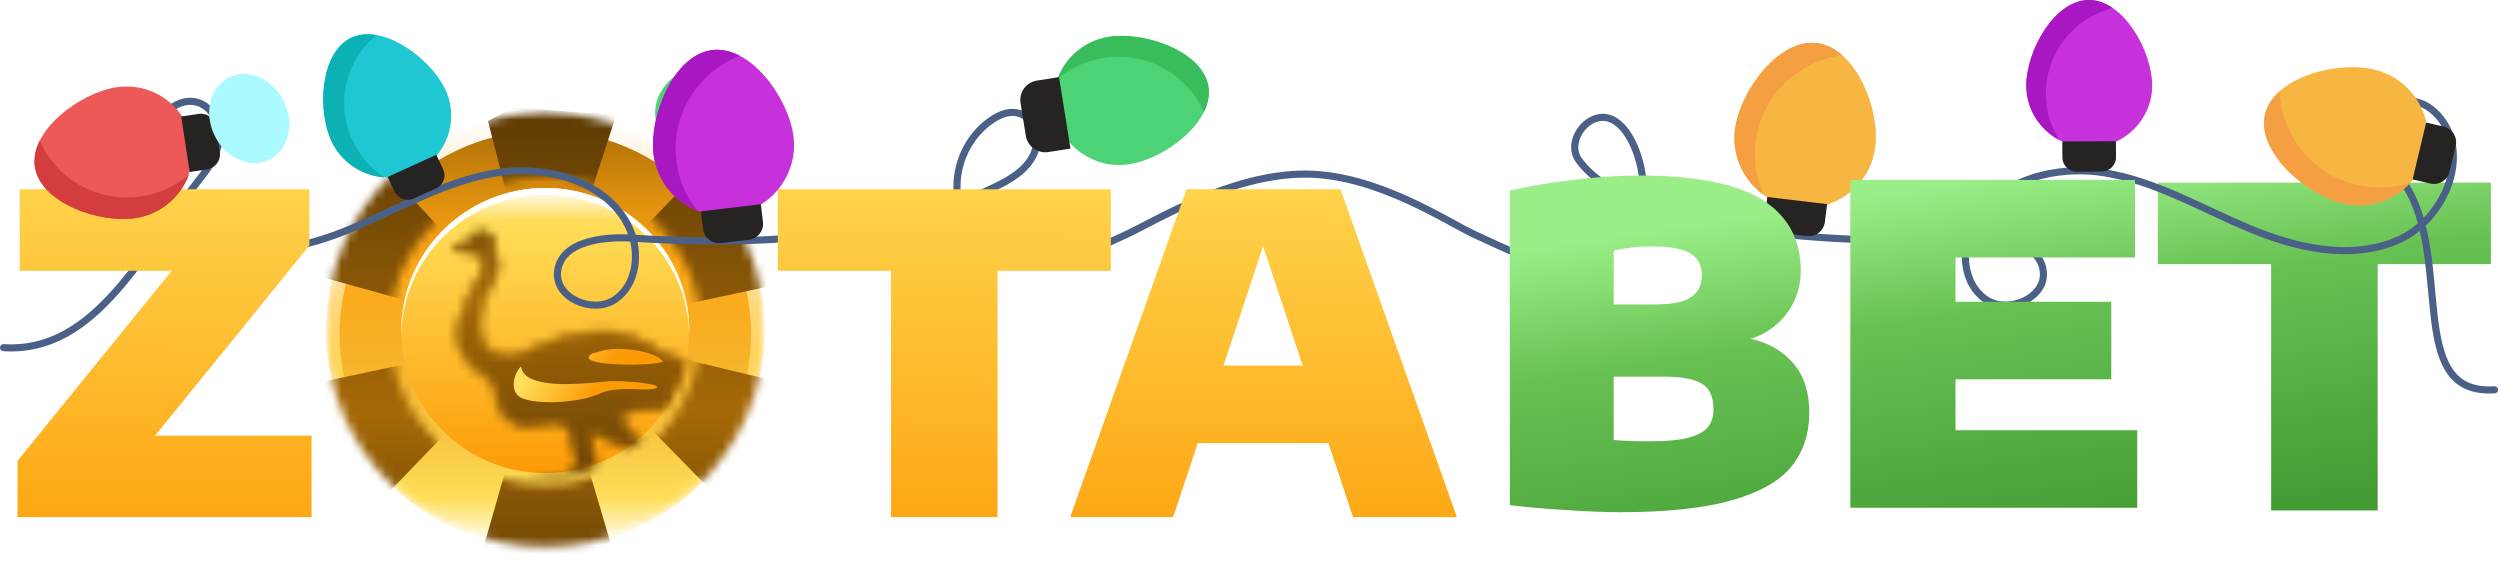
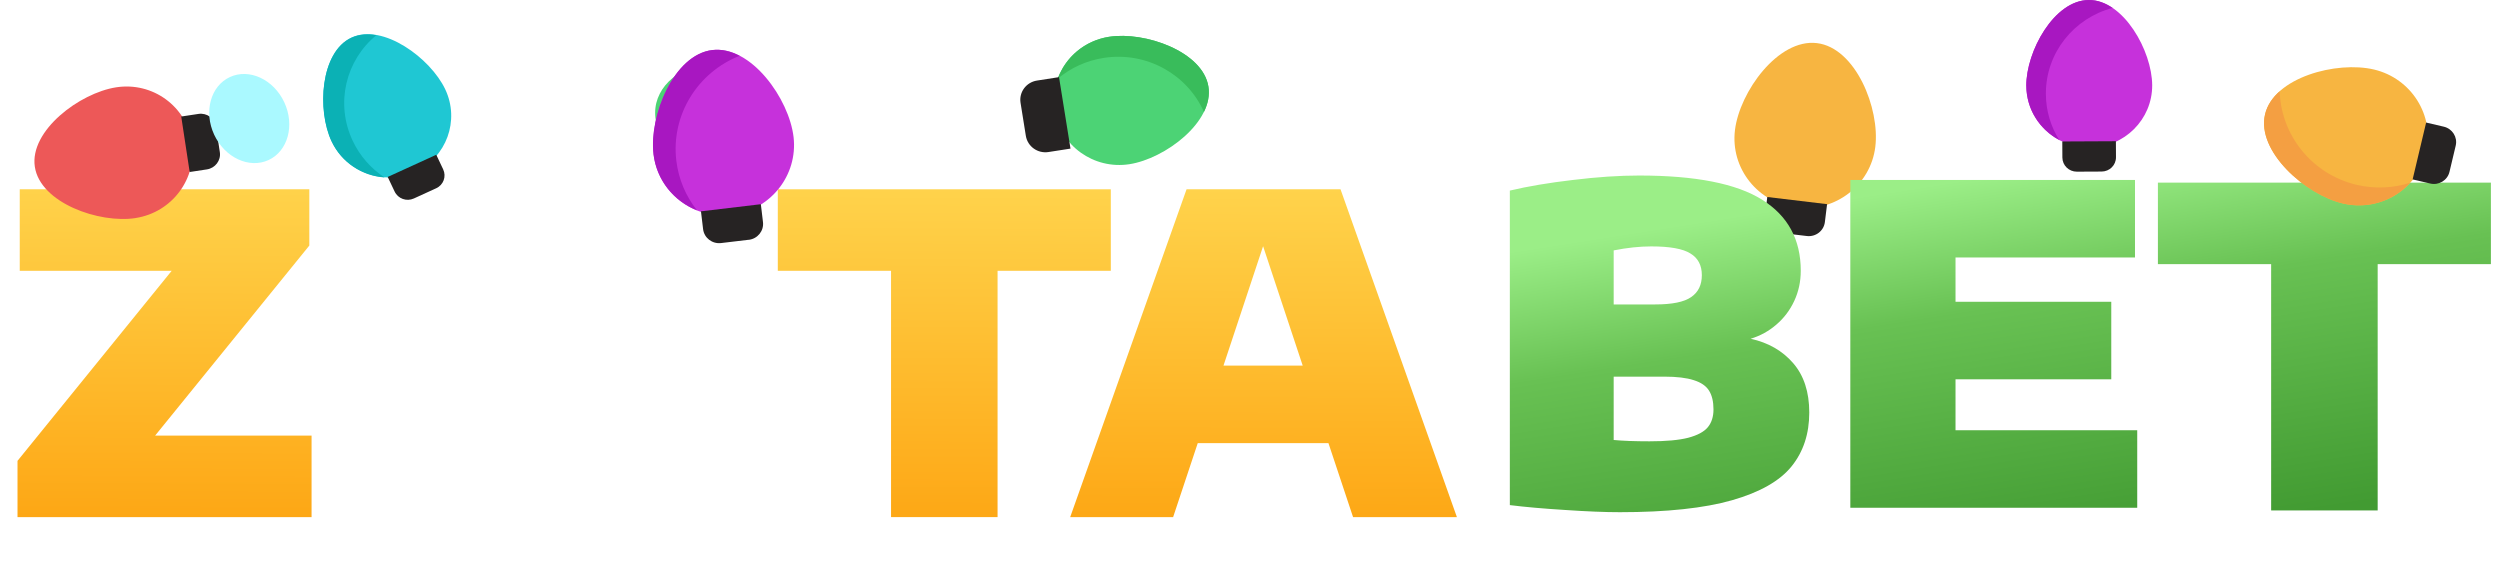
<svg xmlns="http://www.w3.org/2000/svg" width="282" height="65" viewBox="0 0 282 65" fill="none">
  <mask id="mask0_1514_8284" style="mask-type:alpha" maskUnits="userSpaceOnUse" x="36" y="12" width="51" height="50">
-     <ellipse cx="61.51" cy="37.179" rx="24.754" ry="24.5" fill="white" />
-   </mask>
+     </mask>
  <g mask="url(#mask0_1514_8284)">
    <ellipse cx="61.525" cy="37.178" rx="24.644" ry="24.391" fill="url(#paint0_linear_1514_8284)" />
    <g filter="url(#filter0_i_1514_8284)">
      <ellipse cx="61.51" cy="37.288" rx="23.207" ry="22.969" fill="url(#paint1_linear_1514_8284)" />
    </g>
    <ellipse cx="61.51" cy="37.289" rx="24.754" ry="24.5" transform="rotate(-180 61.51 37.289)" fill="url(#paint2_linear_1514_8284)" />
    <mask id="mask1_1514_8284" style="mask-type:alpha" maskUnits="userSpaceOnUse" x="35" y="12" width="53" height="51">
      <path fill-rule="evenodd" clip-rule="evenodd" d="M61.51 62.554C75.609 62.554 87.038 51.242 87.038 37.289C87.038 23.335 75.609 12.023 61.51 12.023C47.411 12.023 35.982 23.335 35.982 37.289C35.982 51.242 47.411 62.554 61.51 62.554ZM61.51 54.659C71.203 54.659 79.06 46.882 79.06 37.289C79.06 27.695 71.203 19.919 61.51 19.919C51.817 19.919 43.96 27.695 43.96 37.289C43.96 46.882 51.817 54.659 61.51 54.659Z" fill="url(#paint3_linear_1514_8284)" />
    </mask>
    <g mask="url(#mask1_1514_8284)">
      <path d="M61.346 38.115L55.041 13.65L57.902 12.159L69.513 12.954L61.346 38.115L62.554 51.064L56.235 50.847L61.346 38.115Z" fill="url(#paint4_linear_1514_8284)" />
      <path d="M61.346 38.115L55.041 13.65L57.902 12.159L69.513 12.954L61.346 38.115L62.554 51.064L56.235 50.847L61.346 38.115Z" fill="black" fill-opacity="0.2" />
      <path d="M60.901 38.09L36.341 31.262L36.468 28.064L42.969 18.51L60.901 38.09L74.309 42.857L70.222 46.63L60.901 38.09Z" fill="url(#paint5_linear_1514_8284)" />
      <path d="M60.901 38.09L36.341 31.262L36.468 28.064L42.969 18.51L60.901 38.09L74.309 42.857L70.222 46.63L60.901 38.09Z" fill="black" fill-opacity="0.2" />
      <path d="M61.589 37.679L43.335 55.316L40.6 53.609L35.49 43.26L61.589 37.679L82.206 17.759L87.241 32.194L61.589 37.679Z" fill="url(#paint6_linear_1514_8284)" />
      <path d="M61.589 37.679L43.335 55.316L40.6 53.609L35.49 43.26L61.589 37.679L82.206 17.759L87.241 32.194L61.589 37.679Z" fill="black" fill-opacity="0.2" />
-       <path d="M61.664 36.868L68.821 61.103L66.014 62.69L54.382 62.294L61.664 36.868L60.004 23.968H66.327L61.664 36.868Z" fill="url(#paint7_linear_1514_8284)" />
      <path d="M61.664 36.868L68.821 61.103L66.014 62.69L54.382 62.294L61.664 36.868L60.004 23.968H66.327L61.664 36.868Z" fill="black" fill-opacity="0.2" />
      <path d="M62.111 36.878L86.894 42.86L86.88 46.06L80.717 55.832L62.111 36.878L48.544 32.573L52.496 28.662L62.111 36.878Z" fill="url(#paint8_linear_1514_8284)" />
      <path d="M62.111 36.878L86.894 42.86L86.88 46.06L80.717 55.832L62.111 36.878L48.544 32.573L52.496 28.662L62.111 36.878Z" fill="black" fill-opacity="0.2" />
      <path d="M61.437 37.312L79.064 19.06L81.857 20.673L87.325 30.841L61.437 37.312L41.529 57.927L35.992 43.672L61.437 37.312Z" fill="url(#paint9_linear_1514_8284)" />
      <path d="M61.437 37.312L79.064 19.06L81.857 20.673L87.325 30.841L61.437 37.312L41.529 57.927L35.992 43.672L61.437 37.312Z" fill="black" fill-opacity="0.2" />
    </g>
    <ellipse cx="61.51" cy="37.288" rx="16.245" ry="16.078" fill="url(#paint10_linear_1514_8284)" />
    <path d="M61.509 21.209C70.481 21.209 77.754 28.408 77.754 37.288C77.754 37.415 77.752 37.543 77.749 37.669C77.544 28.967 70.351 21.974 61.509 21.974C52.666 21.974 45.474 28.967 45.269 37.669C45.266 37.543 45.265 37.415 45.265 37.288C45.265 28.408 52.537 21.21 61.509 21.209Z" fill="white" />
    <g filter="url(#filter1_i_1514_8284)">
      <mask id="mask2_1514_8284" style="mask-type:alpha" maskUnits="userSpaceOnUse" x="45" y="21" width="33" height="33">
        <ellipse cx="61.509" cy="37.291" rx="16.245" ry="16.078" transform="rotate(180 61.509 37.291)" fill="white" />
      </mask>
      <g mask="url(#mask2_1514_8284)">
        <mask id="mask3_1514_8284" style="mask-type:alpha" maskUnits="userSpaceOnUse" x="51" y="25" width="33" height="39">
          <path fill-rule="evenodd" clip-rule="evenodd" d="M83.29 45.965C82.925 45.861 82.445 45.424 82.445 45.424C82.445 45.424 81.261 45.718 80.693 45.498C80.537 45.446 80.393 45.362 80.272 45.251C80.15 45.14 80.054 45.005 79.989 44.855C79.989 44.855 79.71 45.165 78.616 44.77C77.522 44.376 75.734 43.372 75.734 43.372C75.853 43.699 75.951 44.032 76.029 44.37C76.211 45.069 75.503 45.596 75.217 45.648C74.931 45.7 73.124 45.695 71.825 45.815C71.089 45.866 70.384 46.129 69.797 46.572C69.797 46.572 69.896 46.87 70.89 48.203C71.884 49.536 74.367 50.334 74.68 50.56C74.993 50.785 75.368 52.07 76.552 54.254C77.735 56.438 80.506 58.82 80.506 58.82C80.516 59.011 80.558 59.2 80.63 59.378C80.726 59.528 81.289 59.688 81.864 60.539C82.439 61.389 81.988 62.984 81.769 63.077C81.551 63.171 81.343 62.739 81.189 61.924C81.034 61.11 80.169 60.721 79.854 60.483C79.539 60.245 78.978 60.09 78.409 59.346C77.839 58.602 76.808 56.746 76.014 55.447C75.221 54.147 74.256 53.068 73.682 52.616C73.109 52.163 72.81 51.839 72.066 51.052C71.321 50.264 70.063 49.628 68.818 49.201C68.114 48.967 67.436 48.665 66.792 48.3L66.59 48.163C66.548 49.156 67.161 51.947 67.234 52.893C67.316 53.937 66.604 54.264 65.189 54.364C63.775 54.463 58.959 55.688 58.075 56.084C57.19 56.481 57.057 56.773 57.09 57.445C57.123 58.117 56.753 58.198 55.919 58.229C55.085 58.259 54.344 58.589 53.778 58.712C53.212 58.834 52.591 58.769 52.504 58.501C52.416 58.232 53.662 57.695 54.399 57.284C55.136 56.874 55.912 56.023 56.05 55.436C56.189 54.848 62.968 53.511 64.243 53.054C65.517 52.596 65.035 51.225 65.035 51.225C65.035 51.225 64.967 50.352 64.452 48.702C63.937 47.051 63.021 47.012 61.643 47.25C60.265 47.488 59.526 48.051 57.658 47.037C56.167 46.228 56.008 44.273 56.005 43.514C55.648 42.769 55.086 42.138 54.383 41.694C53.172 40.934 51.106 39.206 51.834 35.885C52.562 32.564 54.272 31.02 54.415 30.258C54.559 29.496 54.568 28.24 53.505 28.096C52.442 27.952 51.43 27.815 51.43 27.815C51.43 27.815 51.082 27.611 51.508 27.454C51.934 27.297 52.076 27.355 52.365 27.17C52.655 26.984 53.458 25.851 53.982 25.827C54.506 25.804 56.205 25.719 55.719 28.031C55.719 28.031 56.584 29.258 55.772 30.961C54.96 32.663 54.288 33.471 54.115 35.168C53.942 36.865 54.137 38.139 54.927 38.876C55.717 39.613 56.971 40.215 58.637 39.563C59.637 39.17 60.704 38.685 61.587 38.361C63.628 37.523 65.811 37.07 68.02 37.028C71.662 36.952 74.746 39.496 74.746 39.496C74.746 39.496 77.538 40.231 79.51 41.159C81.482 42.087 81.711 42.394 81.711 42.394C81.711 42.394 83.659 46.068 83.29 45.965Z" fill="url(#paint11_linear_1514_8284)" stroke="url(#paint12_linear_1514_8284)" stroke-width="0.442" />
        </mask>
        <g mask="url(#mask3_1514_8284)">
          <ellipse cx="61.965" cy="39.673" rx="17.903" ry="19.867" fill="url(#paint13_linear_1514_8284)" />
          <ellipse cx="61.965" cy="39.673" rx="17.903" ry="19.867" fill="black" fill-opacity="0.2" />
        </g>
      </g>
    </g>
    <path d="M58.814 44.874C57.448 44.217 57.893 42.197 58.773 41.318C59.053 44.059 65.834 43.275 68.243 43.034C70.171 42.84 75.027 43.315 73.999 43.781C72.971 44.246 69.811 43.392 67.574 44.425C65.338 45.458 60.52 45.696 58.814 44.874Z" fill="url(#paint14_linear_1514_8284)" />
    <path d="M71.12 39.435C68.57 39.148 67.807 39.656 66.837 39.864C64.096 41.428 74.905 41.318 74.768 40.724C74.466 40.423 73.67 39.721 71.12 39.435Z" fill="url(#paint15_linear_1514_8284)" />
  </g>
  <path d="M256.185 57.577V29.794H243.412V20.6H280.974V29.794H268.201V57.577H256.185Z" fill="url(#paint16_linear_1514_8284)" />
-   <path d="M281.377 43.968C270.904 44.654 277.155 28.065 270.657 19.941C269.562 18.571 268.621 16.959 268.621 15.213C268.621 13.468 269.845 11.634 271.603 11.444C272.879 11.31 274.102 12.034 274.959 12.967C278.882 17.212 275.848 24.727 270.528 27.075C265.208 29.423 258.966 27.976 253.608 25.723C248.249 23.47 243.122 20.417 237.37 19.491C231.619 18.564 224.811 20.487 222.395 25.71C221.139 28.42 221.513 32.095 224.005 33.783C226.498 35.471 230.813 33.599 230.485 30.635C230.105 27.259 225.442 26.643 222.009 26.865C208.174 27.754 184.085 26.351 178.076 18.05C176.91 16.438 178.172 13.887 180.104 13.335C183.698 12.313 186.062 19.491 185.18 23C184.297 26.51 181.038 29.315 177.386 29.696C173.522 30.102 169.896 28.058 166.36 26.465C163.384 25.12 155.404 19.675 147.295 19.637C138.786 19.605 130.143 25.05 127.012 26.465C123.476 28.058 119.85 30.102 115.986 29.696C112.334 29.315 109.075 26.51 108.192 23C107.31 19.491 108.869 15.512 111.922 13.493C112.707 12.973 113.635 12.567 114.569 12.7C116.559 12.973 117.422 15.607 116.598 17.416C115.767 19.218 113.892 20.303 112.083 21.16C99.587 27.075 85.205 27.76 71.37 26.865C67.93 26.643 63.267 27.259 62.894 30.635C62.565 33.599 66.881 35.471 69.373 33.783C71.866 32.095 72.239 28.427 70.983 25.71C68.568 20.487 61.754 18.558 56.008 19.491C50.257 20.417 45.13 23.47 39.771 25.723C34.412 27.976 28.165 29.423 22.851 27.075C17.531 24.727 14.497 17.212 18.42 12.967C19.283 12.034 20.506 11.31 21.775 11.444C23.534 11.628 24.757 13.468 24.757 15.213C24.757 16.959 23.817 18.571 22.722 19.941C16.23 28.065 10.881 39.901 0.402 39.215" stroke="#4B6086" stroke-width="0.803" stroke-linecap="round" stroke-linejoin="round" />
  <path d="M228.565 9.679C228.546 5.814 231.696 0.019 235.618 0C239.541 -0.019 242.748 5.75 242.767 9.609C242.787 13.474 239.624 16.622 235.702 16.64C231.779 16.66 228.585 13.543 228.572 9.679L228.565 9.679Z" fill="#C631DB" />
  <path d="M232.289 15.803C231.335 14.292 230.781 12.509 230.775 10.599C230.749 5.953 233.95 2.037 238.298 0.895C237.467 0.33 236.565 -0.006 235.618 0C231.696 0.019 228.546 5.814 228.566 9.678C228.579 12.325 230.079 14.622 232.289 15.796L232.289 15.803Z" fill="#A817C1" />
  <path d="M237.062 19.351L234.273 19.364C233.371 19.369 232.64 18.655 232.636 17.767L232.627 15.958L238.674 15.929L238.683 17.738C238.688 18.626 237.964 19.347 237.062 19.351Z" fill="#262323" />
  <path d="M195.704 14.668C196.232 10.359 200.573 4.336 204.946 4.863C209.32 5.383 212.07 12.256 211.535 16.565C211.007 20.875 207.033 23.94 202.66 23.419C198.287 22.899 195.176 18.983 195.704 14.674L195.704 14.668Z" fill="#F7B541" />
-   <path d="M198.976 22.004C198.132 20.189 197.772 18.126 198.036 15.994C198.674 10.815 202.796 6.893 207.807 6.227C206.963 5.484 206.003 4.983 204.947 4.856C200.574 4.336 196.239 10.358 195.704 14.661C195.344 17.612 196.69 20.379 198.976 21.998L198.976 22.004Z" fill="#F49F42" />
  <path d="M203.804 26.622L200.696 26.251C199.692 26.131 198.979 25.233 199.101 24.244L199.35 22.222L206.095 23.029L205.846 25.051C205.725 26.04 204.814 26.743 203.81 26.623L203.804 26.622Z" fill="#262323" />
  <path d="M125.103 4.15C129.132 3.524 135.674 5.805 136.307 9.772C136.943 13.742 131.432 17.892 127.407 18.521C123.377 19.147 119.599 16.438 118.962 12.468C118.326 8.497 121.073 4.775 125.103 4.15Z" fill="#4CD375" />
  <g style="mix-blend-mode:plus-lighter" filter="url(#filter2_f_1514_8284)">
    <ellipse cx="6.615" cy="5.562" rx="6.615" ry="5.562" transform="matrix(1.007 0 0 0.993 73.9 7.199)" fill="#4CD375" />
  </g>
  <path d="M119.307 8.882C120.736 7.682 122.505 6.841 124.499 6.531C129.339 5.781 133.929 8.398 135.804 12.628C136.259 11.7 136.467 10.728 136.314 9.772C135.678 5.801 129.136 3.521 125.11 4.15C122.353 4.578 120.192 6.461 119.314 8.883L119.307 8.882Z" fill="#39BC5B" />
  <path d="M115.714 15.317L115.118 11.599C114.925 10.402 115.755 9.277 116.97 9.088L119.457 8.701L120.751 16.763L118.264 17.15C117.049 17.339 115.908 16.52 115.715 15.323L115.714 15.317Z" fill="#262323" />
  <path d="M17.499 49.135H35.145V58.329H1.975V51.983L19.367 30.546H2.227V21.352H34.892V27.698L17.499 49.135Z" fill="url(#paint17_linear_1514_8284)" />
  <path d="M100.51 58.329V30.546H87.736V21.352H125.299V30.546H112.525V58.329H100.51Z" fill="url(#paint18_linear_1514_8284)" />
  <path d="M152.625 58.329L149.848 49.984H135.106L132.329 58.329H120.717L133.844 21.352H151.211L164.338 58.329H152.625ZM138.009 41.24H146.945L142.477 27.773L138.009 41.24Z" fill="url(#paint19_linear_1514_8284)" />
  <path d="M197.472 38.212C199.457 38.645 201.056 39.562 202.268 40.961C203.479 42.36 204.085 44.217 204.085 46.532C204.085 48.931 203.421 50.954 202.091 52.603C200.762 54.252 198.523 55.526 195.376 56.426C192.229 57.325 188.014 57.775 182.729 57.775C181.03 57.775 178.968 57.692 176.545 57.525C174.121 57.375 172.043 57.192 170.31 56.976V21.498C172.346 21.015 174.719 20.615 177.428 20.299C180.155 19.965 182.645 19.799 184.9 19.799C191.245 19.799 195.864 20.707 198.759 22.522C201.67 24.338 203.126 27.011 203.126 30.542C203.126 31.758 202.882 32.891 202.394 33.94C201.906 34.989 201.233 35.88 200.375 36.613C199.533 37.346 198.565 37.879 197.472 38.212ZM186.263 27.794C184.951 27.794 183.537 27.944 182.023 28.244V34.34H186.718C188.619 34.34 189.966 34.065 190.757 33.515C191.565 32.966 191.968 32.141 191.968 31.042C191.968 29.926 191.539 29.11 190.681 28.593C189.84 28.06 188.367 27.794 186.263 27.794ZM186.061 49.78C187.93 49.78 189.385 49.647 190.429 49.38C191.489 49.097 192.229 48.697 192.65 48.181C193.071 47.665 193.281 46.998 193.281 46.182C193.281 45.3 193.113 44.592 192.776 44.059C192.44 43.526 191.867 43.134 191.06 42.884C190.252 42.618 189.141 42.485 187.728 42.485H182.023V49.63C183.066 49.73 184.412 49.78 186.061 49.78Z" fill="url(#paint20_linear_1514_8284)" />
  <path d="M220.582 48.531H241.079V57.275H208.717V20.299H240.827V29.043H220.582V34.04H238.151V42.785H220.582V48.531Z" fill="url(#paint21_linear_1514_8284)" />
  <path d="M264.264 22.947C260.049 21.945 254.529 17.069 255.501 12.9C256.478 8.731 263.58 6.843 267.796 7.844C272.011 8.846 274.64 13.034 273.663 17.208C272.687 21.382 268.48 23.948 264.259 22.948L264.264 22.947Z" fill="#F7B541" />
  <path d="M271.875 20.608C269.984 21.22 267.902 21.338 265.817 20.844C260.748 19.641 257.29 15.212 257.151 10.291C256.327 11.021 255.73 11.895 255.495 12.903C254.518 17.071 260.038 21.952 264.257 22.947C267.147 23.631 270.032 22.64 271.875 20.608Z" fill="#F49F42" />
  <path d="M277.004 16.43L276.301 19.388C276.075 20.34 275.103 20.93 274.132 20.703L272.144 20.238L273.668 13.824L275.656 14.288C276.627 14.515 277.231 15.472 277.005 16.425L277.004 16.43Z" fill="#262323" />
  <path d="M15.297 24.598C11.182 25.236 4.536 22.884 3.928 18.811C3.32 14.739 8.989 10.487 13.104 9.849C17.219 9.211 21.047 11.999 21.65 16.07C22.253 20.142 19.412 23.96 15.298 24.593L15.297 24.598Z" fill="#ED5858" />
-   <path d="M21.298 19.734C19.824 20.967 18.007 21.831 15.97 22.143C11.016 22.908 6.356 20.203 4.488 15.852C4.013 16.806 3.789 17.805 3.934 18.794C4.543 22.879 11.201 25.233 15.322 24.598C18.145 24.162 20.371 22.224 21.297 19.739L21.298 19.734Z" fill="#D33D3D" />
  <path d="M24.359 14.278L24.798 17.164C24.939 18.094 24.285 18.965 23.336 19.108L21.395 19.403L20.443 13.144L22.385 12.85C23.333 12.706 24.217 13.344 24.359 14.274L24.359 14.278Z" fill="#262323" />
  <path d="M73.724 17.382C73.222 13.063 75.997 6.175 80.361 5.647C84.725 5.119 89.013 11.144 89.515 15.463C90.017 19.782 86.894 23.706 82.529 24.239C78.165 24.767 74.226 21.701 73.718 17.381L73.724 17.382Z" fill="#C631DB" />
  <path d="M78.62 23.719C77.372 22.15 76.541 20.237 76.287 18.105C75.68 12.921 78.742 8.133 83.426 6.298C82.438 5.776 81.39 5.522 80.335 5.645C75.982 6.172 73.212 13.059 73.714 17.367C74.061 20.322 76.015 22.686 78.613 23.718L78.62 23.719Z" fill="#A817C1" />
  <path d="M84.452 27.046L81.34 27.417C80.335 27.537 79.426 26.835 79.309 25.849L79.069 23.838L85.824 23.034L86.064 25.051C86.182 26.038 85.464 26.932 84.459 27.052L84.452 27.046Z" fill="#262323" />
  <path d="M37.414 15.94C35.751 12.426 36.128 5.847 39.667 4.227C43.2 2.609 48.562 6.562 50.224 10.077C51.886 13.591 50.367 17.758 46.833 19.376C43.3 20.995 39.083 19.454 37.42 15.939L37.414 15.94Z" fill="#1FC7D3" />
  <g filter="url(#filter3_f_1514_8284)">
    <ellipse cx="4.364" cy="5.155" rx="4.364" ry="5.155" transform="matrix(0.906 -0.419 0.423 0.908 21.981 10.519)" fill="#AAF9FF" />
  </g>
  <path d="M43.364 20.008C41.865 19.019 40.605 17.623 39.786 15.885C37.791 11.661 39.011 6.791 42.448 3.974C41.462 3.802 40.504 3.865 39.65 4.257C36.125 5.873 35.744 12.445 37.402 15.955C38.537 18.365 40.868 19.84 43.359 20.015L43.364 20.008Z" fill="#0BB1B5" />
  <path d="M49.204 21.235L46.679 22.39C45.863 22.763 44.895 22.413 44.513 21.605L43.734 19.96L49.21 17.456L49.989 19.1C50.371 19.908 50.021 20.862 49.204 21.235Z" fill="#262323" />
  <defs>
    <filter id="filter0_i_1514_8284" x="38.303" y="14.319" width="46.414" height="46.357" filterUnits="userSpaceOnUse" color-interpolation-filters="sRGB">
      <feFlood flood-opacity="0" result="BackgroundImageFix" />
      <feBlend mode="normal" in="SourceGraphic" in2="BackgroundImageFix" result="shape" />
      <feColorMatrix in="SourceAlpha" type="matrix" values="0 0 0 0 0 0 0 0 0 0 0 0 0 0 0 0 0 0 127 0" result="hardAlpha" />
      <feOffset dy="0.42" />
      <feGaussianBlur stdDeviation="0.21" />
      <feComposite in2="hardAlpha" operator="arithmetic" k2="-1" k3="1" />
      <feColorMatrix type="matrix" values="0 0 0 0 0 0 0 0 0 0 0 0 0 0 0 0 0 0 0.14 0" />
      <feBlend mode="normal" in2="shape" result="effect1_innerShadow_1514_8284" />
    </filter>
    <filter id="filter1_i_1514_8284" x="51.075" y="25.599" width="26.679" height="28.191" filterUnits="userSpaceOnUse" color-interpolation-filters="sRGB">
      <feFlood flood-opacity="0" result="BackgroundImageFix" />
      <feBlend mode="normal" in="SourceGraphic" in2="BackgroundImageFix" result="shape" />
      <feColorMatrix in="SourceAlpha" type="matrix" values="0 0 0 0 0 0 0 0 0 0 0 0 0 0 0 0 0 0 127 0" result="hardAlpha" />
      <feOffset dy="0.42" />
      <feGaussianBlur stdDeviation="0.21" />
      <feComposite in2="hardAlpha" operator="arithmetic" k2="-1" k3="1" />
      <feColorMatrix type="matrix" values="0 0 0 0 0 0 0 0 0 0 0 0 0 0 0 0 0 0 0.14 0" />
      <feBlend mode="normal" in2="shape" result="effect1_innerShadow_1514_8284" />
    </filter>
    <filter id="filter2_f_1514_8284" x="68.645" y="1.944" width="23.84" height="21.554" filterUnits="userSpaceOnUse" color-interpolation-filters="sRGB">
      <feFlood flood-opacity="0" result="BackgroundImageFix" />
      <feBlend mode="normal" in="SourceGraphic" in2="BackgroundImageFix" result="shape" />
      <feGaussianBlur stdDeviation="2.628" result="effect1_foregroundBlur_1514_8284" />
    </filter>
    <filter id="filter3_f_1514_8284" x="16.3" y="1.044" width="23.633" height="24.658" filterUnits="userSpaceOnUse" color-interpolation-filters="sRGB">
      <feFlood flood-opacity="0" result="BackgroundImageFix" />
      <feBlend mode="normal" in="SourceGraphic" in2="BackgroundImageFix" result="shape" />
      <feGaussianBlur stdDeviation="3.65" result="effect1_foregroundBlur_1514_8284" />
    </filter>
    <linearGradient id="paint0_linear_1514_8284" x1="56.095" y1="0.537" x2="56.095" y2="61.787" gradientUnits="userSpaceOnUse">
      <stop offset="0.431" stop-color="white" />
      <stop offset="0.787" stop-color="#FFDE59" />
      <stop offset="1" stop-color="#FD9B06" />
    </linearGradient>
    <linearGradient id="paint1_linear_1514_8284" x1="61.51" y1="14.319" x2="61.51" y2="60.256" gradientUnits="userSpaceOnUse">
      <stop stop-color="#AB6E09" />
      <stop offset="0.344" stop-color="#FEA10D" />
      <stop offset="0.948" stop-color="#C47B07" />
    </linearGradient>
    <linearGradient id="paint2_linear_1514_8284" x1="61.51" y1="12.789" x2="61.51" y2="61.789" gradientUnits="userSpaceOnUse">
      <stop stop-color="white" />
      <stop offset="0.115" stop-color="#FFDE59" />
      <stop offset="1" stop-color="#FD9B06" stop-opacity="0" />
    </linearGradient>
    <linearGradient id="paint3_linear_1514_8284" x1="72.594" y1="8.034" x2="57.412" y2="44.382" gradientUnits="userSpaceOnUse">
      <stop offset="0.094" stop-color="white" />
      <stop offset="0.432" stop-color="#FFDE59" />
      <stop offset="1" stop-color="#FD9B06" />
    </linearGradient>
    <linearGradient id="paint4_linear_1514_8284" x1="60.643" y1="65.793" x2="60.717" y2="9.497" gradientUnits="userSpaceOnUse">
      <stop stop-color="#815204" />
      <stop offset="0.344" stop-color="#D08309" />
      <stop offset="0.948" stop-color="#754A05" />
    </linearGradient>
    <linearGradient id="paint5_linear_1514_8284" x1="60.643" y1="65.793" x2="60.717" y2="9.497" gradientUnits="userSpaceOnUse">
      <stop stop-color="#815204" />
      <stop offset="0.344" stop-color="#D08309" />
      <stop offset="0.948" stop-color="#754A05" />
    </linearGradient>
    <linearGradient id="paint6_linear_1514_8284" x1="60.643" y1="65.793" x2="60.717" y2="9.497" gradientUnits="userSpaceOnUse">
      <stop stop-color="#815204" />
      <stop offset="0.344" stop-color="#D08309" />
      <stop offset="0.948" stop-color="#754A05" />
    </linearGradient>
    <linearGradient id="paint7_linear_1514_8284" x1="60.643" y1="65.793" x2="60.717" y2="9.497" gradientUnits="userSpaceOnUse">
      <stop stop-color="#815204" />
      <stop offset="0.344" stop-color="#D08309" />
      <stop offset="0.948" stop-color="#754A05" />
    </linearGradient>
    <linearGradient id="paint8_linear_1514_8284" x1="60.643" y1="65.793" x2="60.717" y2="9.497" gradientUnits="userSpaceOnUse">
      <stop stop-color="#815204" />
      <stop offset="0.344" stop-color="#D08309" />
      <stop offset="0.948" stop-color="#754A05" />
    </linearGradient>
    <linearGradient id="paint9_linear_1514_8284" x1="60.643" y1="65.793" x2="60.717" y2="9.497" gradientUnits="userSpaceOnUse">
      <stop stop-color="#815204" />
      <stop offset="0.344" stop-color="#D08309" />
      <stop offset="0.948" stop-color="#754A05" />
    </linearGradient>
    <linearGradient id="paint10_linear_1514_8284" x1="61.51" y1="21.21" x2="61.51" y2="53.366" gradientUnits="userSpaceOnUse">
      <stop stop-color="white" />
      <stop offset="0.115" stop-color="#FFDE59" />
      <stop offset="1" stop-color="#FD9B06" />
    </linearGradient>
    <linearGradient id="paint11_linear_1514_8284" x1="67.316" y1="25.82" x2="67.316" y2="63.09" gradientUnits="userSpaceOnUse">
      <stop stop-color="#815204" />
      <stop offset="0.344" stop-color="#D08309" />
      <stop offset="0.948" stop-color="#754A05" />
    </linearGradient>
    <linearGradient id="paint12_linear_1514_8284" x1="54.157" y1="25.82" x2="76.739" y2="56.622" gradientUnits="userSpaceOnUse">
      <stop stop-color="#825305" />
      <stop offset="0.552" stop-color="#D18409" />
      <stop offset="1" stop-color="#845306" />
    </linearGradient>
    <linearGradient id="paint13_linear_1514_8284" x1="61.965" y1="19.805" x2="61.965" y2="59.54" gradientUnits="userSpaceOnUse">
      <stop stop-color="#815204" />
      <stop offset="0.344" stop-color="#D08309" />
      <stop offset="0.948" stop-color="#754A05" />
    </linearGradient>
    <linearGradient id="paint14_linear_1514_8284" x1="60.245" y1="38.87" x2="67.657" y2="43.057" gradientUnits="userSpaceOnUse">
      <stop offset="0.115" stop-color="#FFDE59" />
      <stop offset="1" stop-color="#FD9B06" />
    </linearGradient>
    <linearGradient id="paint15_linear_1514_8284" x1="60.245" y1="38.87" x2="67.657" y2="43.057" gradientUnits="userSpaceOnUse">
      <stop offset="0.115" stop-color="#FFDE59" />
      <stop offset="1" stop-color="#FD9B06" />
    </linearGradient>
    <linearGradient id="paint16_linear_1514_8284" x1="233.373" y1="18.772" x2="240.013" y2="60.917" gradientUnits="userSpaceOnUse">
      <stop stop-color="#9BEE87" />
      <stop offset="0.348" stop-color="#68C153" />
      <stop offset="1" stop-color="#429B32" />
    </linearGradient>
    <linearGradient id="paint17_linear_1514_8284" x1="149.009" y1="-2.57" x2="148.56" y2="93.149" gradientUnits="userSpaceOnUse">
      <stop stop-color="white" />
      <stop offset="0.15" stop-color="#FFDE59" />
      <stop offset="0.751" stop-color="#FD9B06" />
    </linearGradient>
    <linearGradient id="paint18_linear_1514_8284" x1="149.009" y1="-2.57" x2="148.56" y2="93.149" gradientUnits="userSpaceOnUse">
      <stop stop-color="white" />
      <stop offset="0.15" stop-color="#FFDE59" />
      <stop offset="0.751" stop-color="#FD9B06" />
    </linearGradient>
    <linearGradient id="paint19_linear_1514_8284" x1="149.009" y1="-2.57" x2="148.56" y2="93.149" gradientUnits="userSpaceOnUse">
      <stop stop-color="white" />
      <stop offset="0.15" stop-color="#FFDE59" />
      <stop offset="0.751" stop-color="#FD9B06" />
    </linearGradient>
    <linearGradient id="paint20_linear_1514_8284" x1="233.373" y1="18.471" x2="240.013" y2="60.616" gradientUnits="userSpaceOnUse">
      <stop stop-color="#9BEE87" />
      <stop offset="0.348" stop-color="#68C153" />
      <stop offset="1" stop-color="#429B32" />
    </linearGradient>
    <linearGradient id="paint21_linear_1514_8284" x1="233.373" y1="18.471" x2="240.013" y2="60.616" gradientUnits="userSpaceOnUse">
      <stop stop-color="#9BEE87" />
      <stop offset="0.348" stop-color="#68C153" />
      <stop offset="1" stop-color="#429B32" />
    </linearGradient>
  </defs>
</svg>